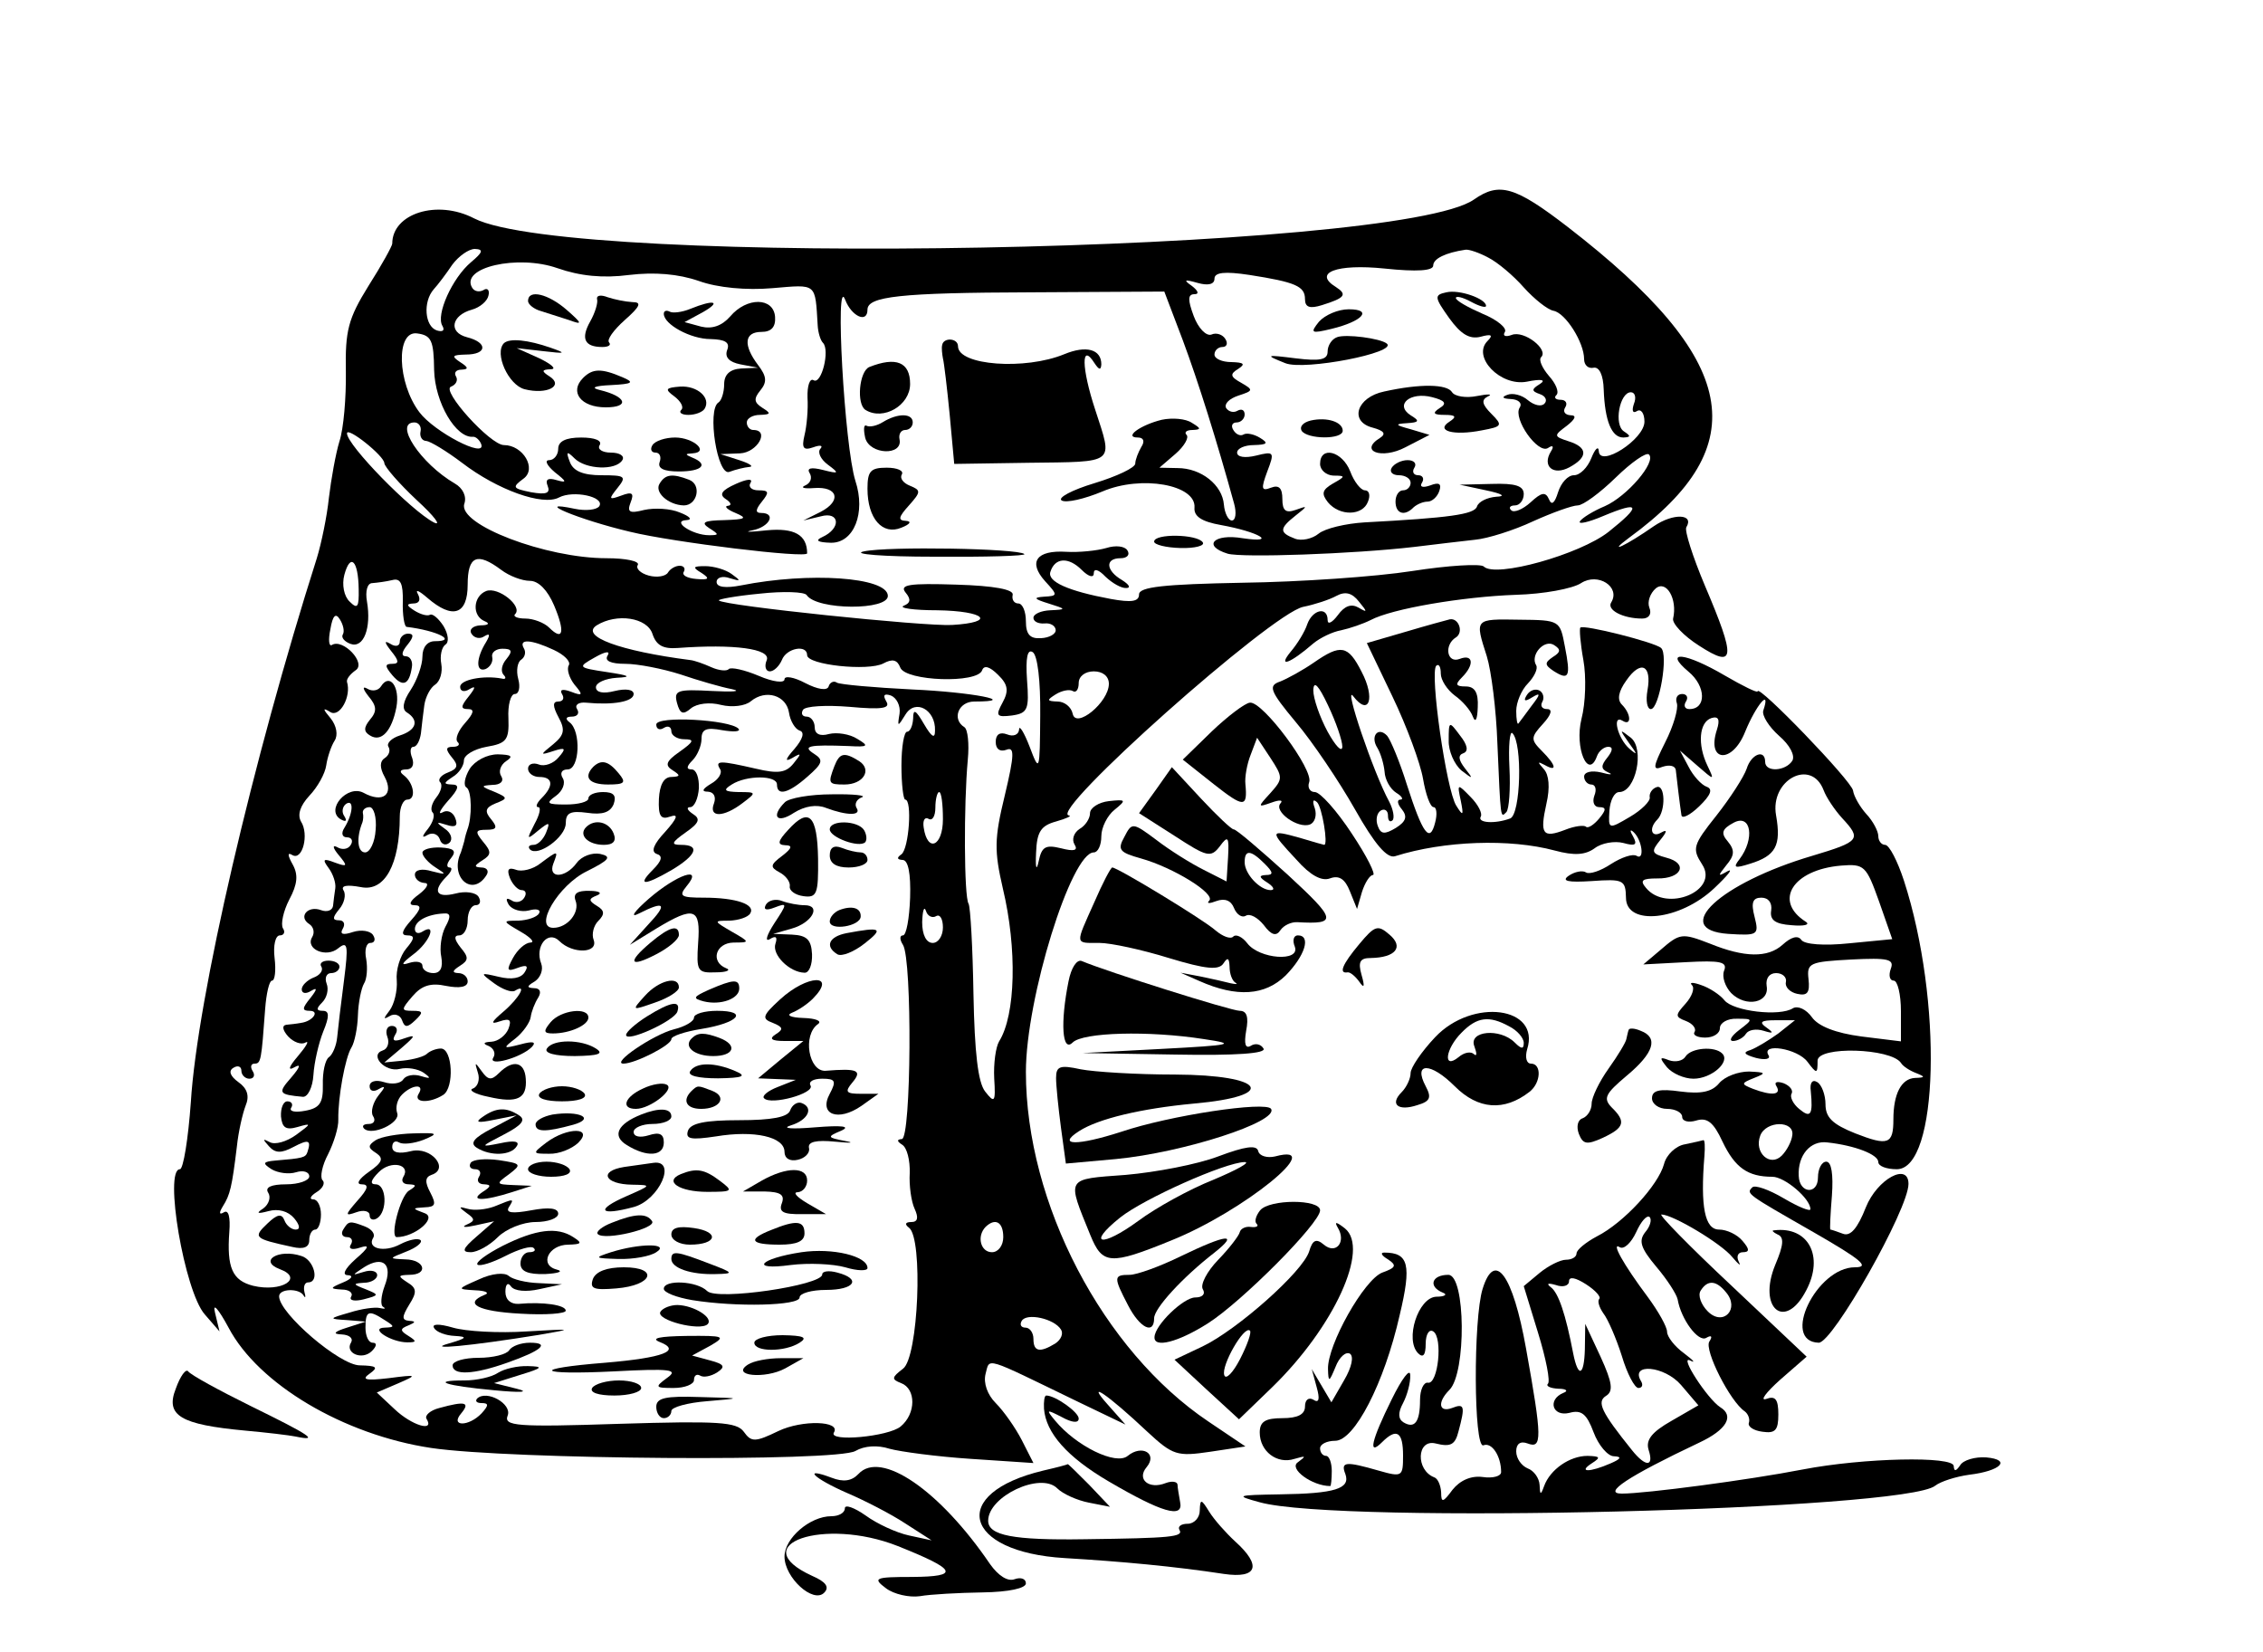
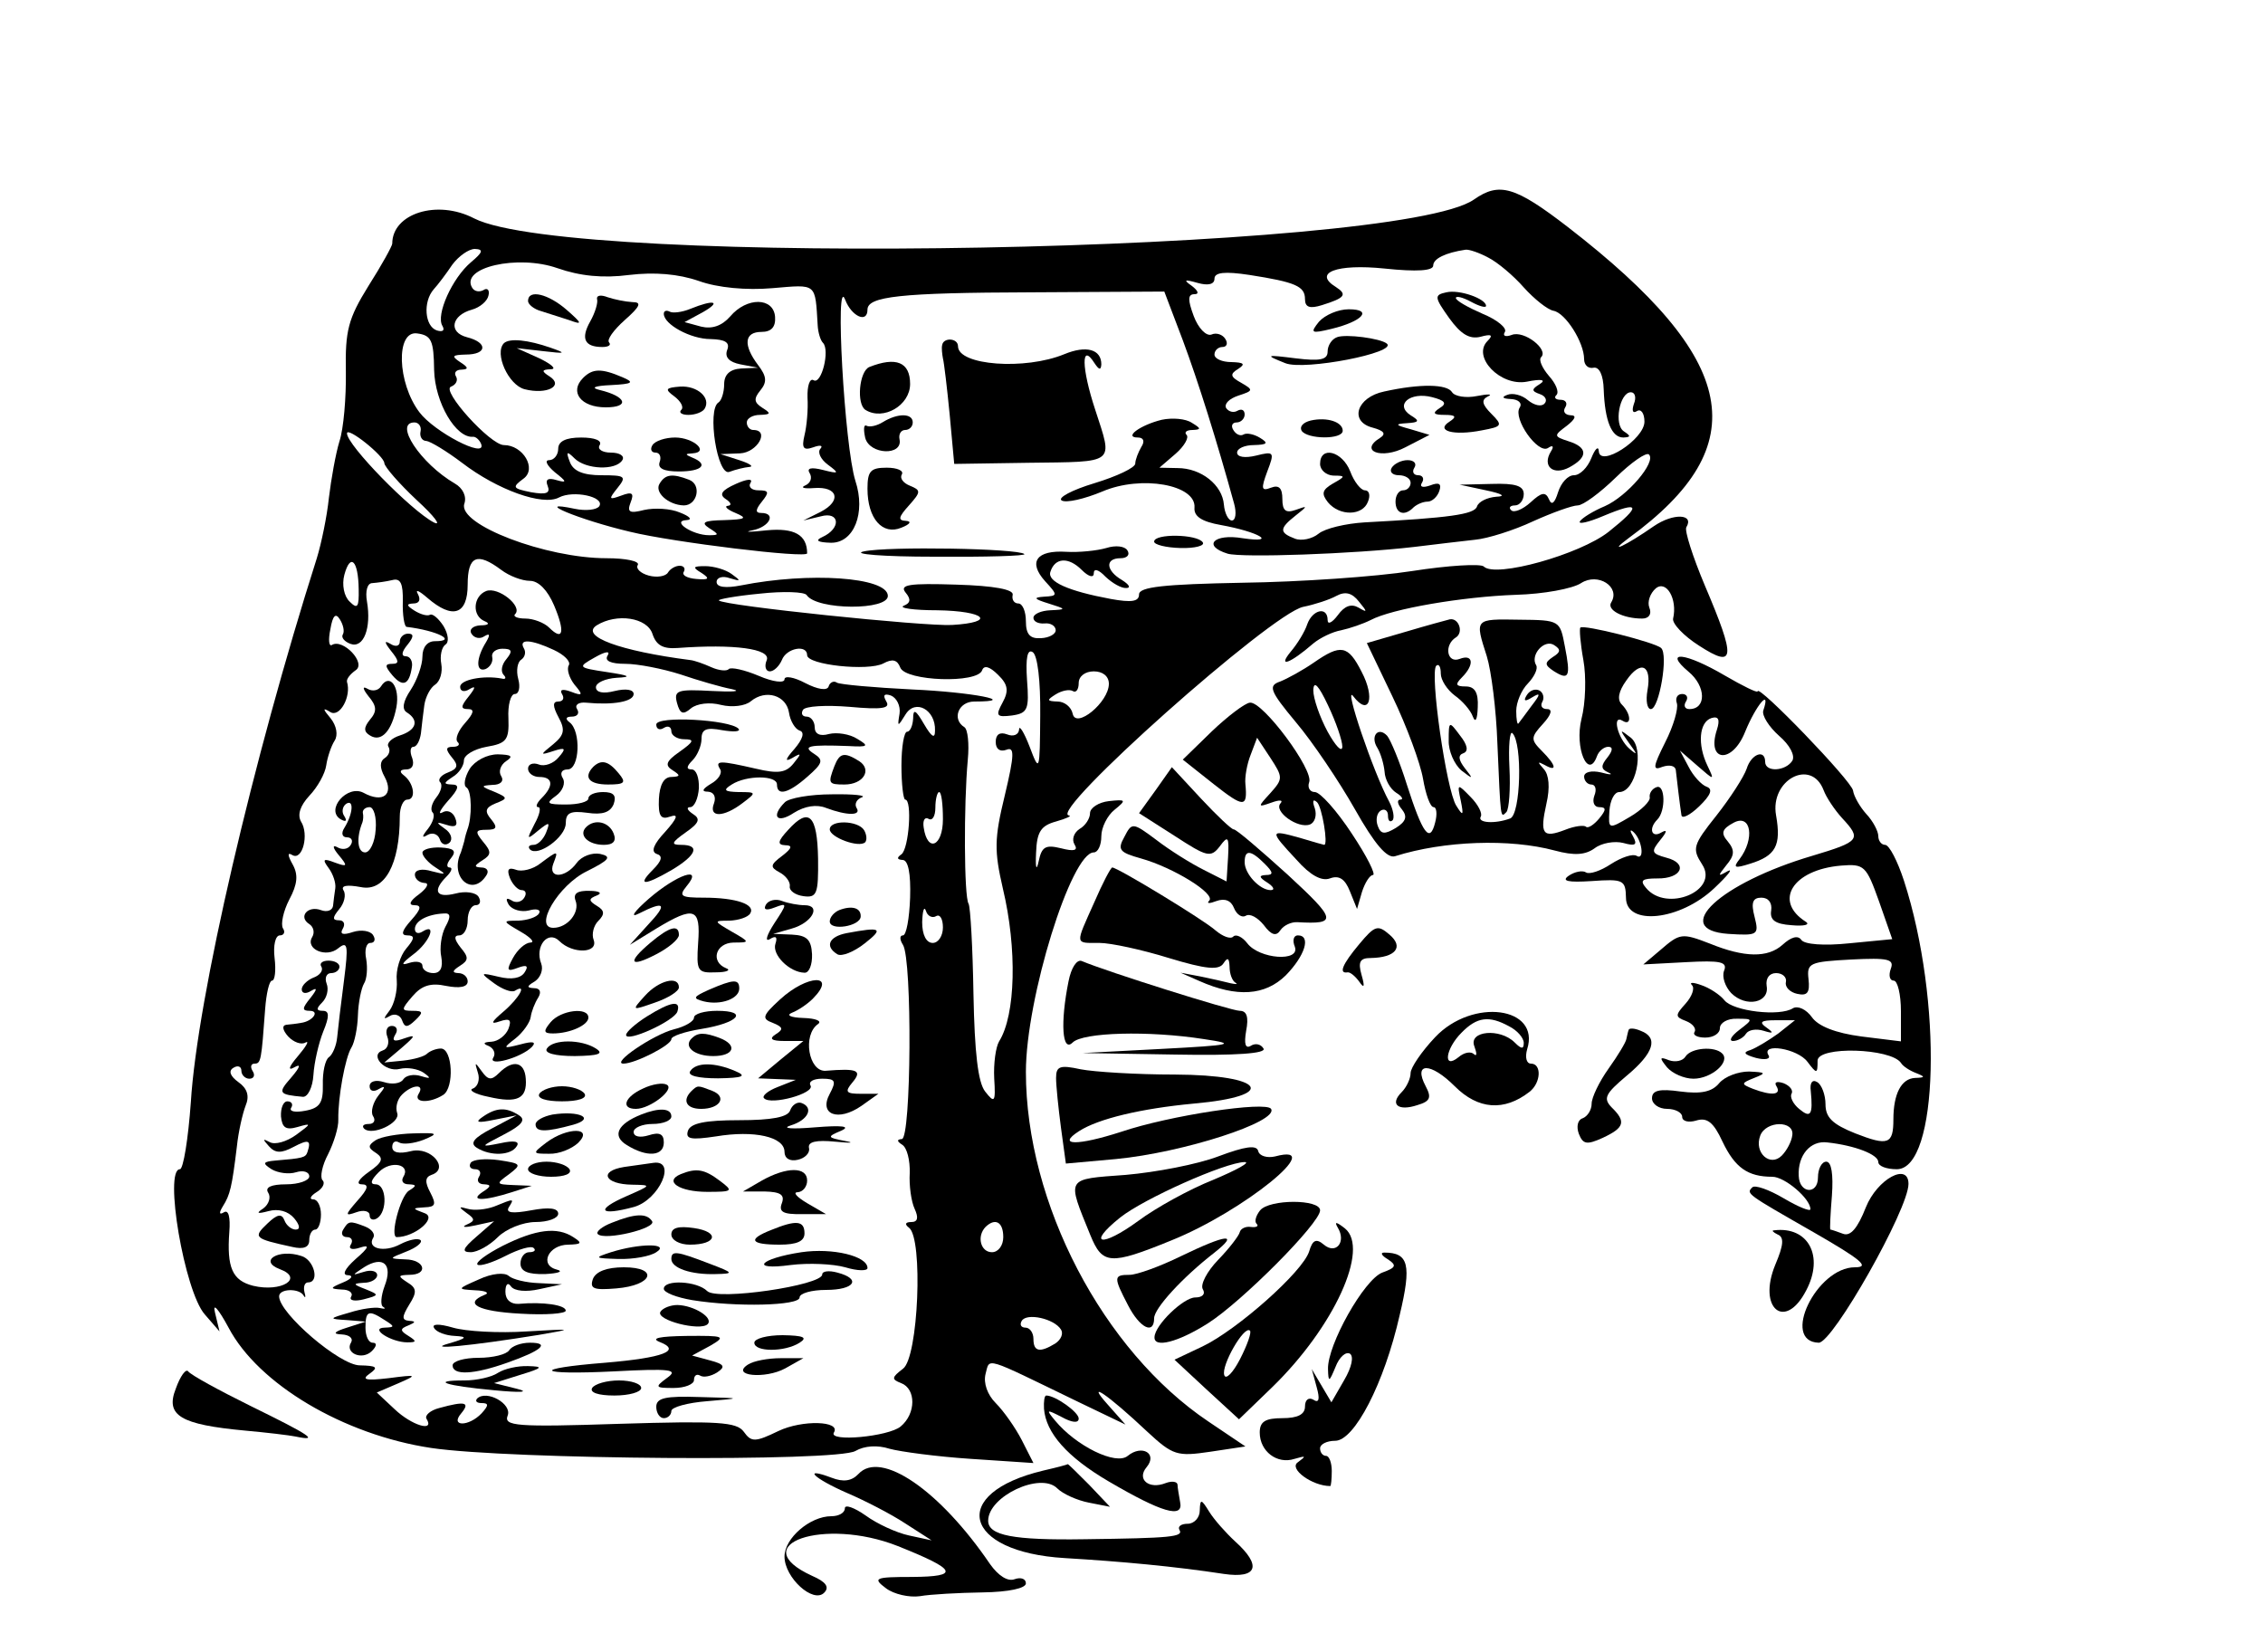
<svg xmlns="http://www.w3.org/2000/svg" version="1.0" width="300pt" height="219pt" viewBox="0 0 300 219" preserveAspectRatio="xMidYMid meet">
  <g transform="translate(0,219) scale(0.05,-0.05)" fill="#000000" stroke="none">
    <path d="M3908 3851 c-201 -141 -2392 -182 -2651 -50 -98 51 -217 13 -217 -67 0 -6 -28 -57 -63 -112 -54 -87 -62 -119 -60 -227 1 -69 -6 -152 -17 -185 -10 -33 -22 -100 -28 -150 -5 -49 -20 -121 -32 -160 -169 -531 -317 -1166 -334 -1442 -7 -98 -20 -178 -29 -178 -43 0 12 -324 66 -385 l39 -45 -12 50 c-7 28 9 10 36 -40 79 -150 305 -284 537 -319 209 -31 1076 -37 1125 -8 24 14 59 16 90 6 29 -8 126 -21 217 -27 l165 -11 -31 61 c-17 33 -48 77 -69 98 -22 22 -33 53 -27 77 12 44 -8 49 244 -73 l127 -61 -47 53 c-61 68 0 27 105 -72 68 -63 79 -66 167 -53 l93 14 -98 66 c-280 188 -484 579 -484 927 0 195 120 582 180 582 11 0 20 19 20 43 0 23 16 55 35 70 32 26 31 28 -15 23 -27 -3 -50 -18 -50 -32 0 -14 -12 -33 -28 -42 -15 -10 -21 -28 -13 -41 10 -16 -1 -19 -36 -10 -41 10 -51 4 -59 -34 -6 -28 -9 -19 -7 22 2 56 13 72 53 83 28 8 43 15 34 16 -57 7 536 535 621 553 30 6 70 19 88 29 24 13 42 8 60 -15 23 -28 23 -30 -1 -16 -19 11 -37 5 -55 -20 -15 -20 -27 -26 -27 -13 0 37 -40 28 -54 -11 -6 -19 -26 -52 -44 -73 -36 -44 -1 -31 60 22 18 15 51 31 74 35 23 5 58 17 78 27 56 30 243 62 386 67 72 2 149 16 172 31 45 29 105 -10 80 -51 -13 -20 31 -43 82 -43 18 0 26 12 19 29 -6 15 2 38 17 51 28 23 58 -28 46 -80 -3 -13 28 -46 69 -72 96 -62 98 -35 15 160 -32 76 -54 145 -49 154 22 36 -35 38 -86 3 -73 -51 -128 -77 -66 -31 337 246 292 473 -162 824 -140 108 -182 120 -249 73z m-2659 -166 c-50 -42 -94 -140 -76 -169 7 -12 1 -17 -15 -12 -32 11 -37 76 -8 109 11 12 33 41 49 65 17 23 44 42 60 42 24 -1 21 -9 -10 -35z m2697 12 c24 -12 67 -48 94 -79 28 -31 63 -59 79 -62 32 -6 81 -84 81 -128 0 -16 11 -26 25 -23 15 3 26 -19 27 -58 3 -83 21 -127 52 -127 20 1 20 4 2 16 -28 17 -12 104 18 104 11 0 15 -14 8 -31 -6 -18 -3 -26 8 -19 11 7 20 -6 20 -28 0 -47 -119 -123 -121 -78 -1 15 -10 6 -20 -19 -10 -25 -30 -45 -46 -45 -16 0 -34 -20 -42 -45 -9 -29 -17 -36 -24 -19 -9 21 -20 19 -49 -8 -21 -19 -44 -28 -51 -21 -8 7 -3 13 10 13 12 0 23 14 23 30 0 22 -22 29 -85 27 l-85 -2 70 -15 c43 -9 54 -16 27 -17 -24 -2 -47 -13 -51 -26 -7 -21 -74 -30 -298 -42 -50 -3 -105 -16 -122 -30 -17 -14 -46 -20 -63 -13 -42 16 -41 27 2 61 33 26 33 27 0 15 -26 -9 -35 -2 -35 29 0 29 -9 38 -30 30 -26 -10 -27 -3 -10 43 20 52 18 54 -30 42 -29 -7 -50 -4 -50 8 0 11 20 20 45 20 35 1 39 5 16 19 -16 10 -36 14 -44 9 -8 -5 -20 0 -27 12 -7 11 -3 20 9 20 11 0 21 10 21 21 0 12 -8 16 -19 10 -10 -6 -23 -3 -30 7 -6 11 8 25 32 33 40 13 41 15 8 34 -29 16 -31 23 -8 37 20 13 15 17 -18 18 -25 0 -45 9 -45 20 0 11 10 20 21 20 12 0 15 10 8 21 -7 12 -24 18 -37 12 -14 -5 -35 17 -47 49 -16 43 -16 58 2 58 13 0 10 9 -7 22 -23 16 -20 18 15 8 28 -8 45 -4 45 11 0 17 27 20 93 10 122 -19 147 -30 147 -64 0 -22 13 -26 45 -16 61 19 68 28 37 48 -62 38 2 62 129 49 86 -9 129 -6 129 8 0 18 32 34 86 42 9 1 36 -8 60 -21z m-2468 -28 c60 -21 121 -27 190 -18 67 8 130 3 185 -16 50 -18 126 -25 195 -19 119 10 113 15 120 -99 1 -18 7 -39 14 -46 19 -19 -4 -112 -25 -99 -10 6 -17 -15 -16 -46 2 -31 -2 -76 -8 -100 -8 -34 -3 -41 23 -32 19 7 27 5 19 -4 -8 -9 1 -28 20 -42 31 -23 30 -25 -13 -14 -32 8 -44 5 -35 -9 7 -12 2 -26 -12 -32 -14 -6 -3 -9 23 -7 64 5 74 -34 18 -63 l-46 -23 46 11 c51 14 55 -32 4 -55 -20 -9 -12 -14 23 -15 61 -1 93 79 65 164 -29 91 -55 554 -27 480 17 -44 59 -63 59 -26 0 35 85 45 435 46 l352 2 49 -129 c41 -110 90 -266 136 -433 7 -25 4 -45 -6 -45 -9 0 -19 19 -21 42 -4 52 -60 97 -123 97 l-48 1 43 37 c23 20 36 43 29 50 -7 7 0 13 16 13 23 1 23 4 -2 19 -16 11 -52 14 -80 8 -57 -14 -102 -47 -63 -47 15 0 19 -10 9 -25 -8 -14 -16 -34 -16 -44 0 -11 -49 -34 -108 -52 -60 -18 -99 -39 -87 -46 12 -7 60 4 108 24 103 44 249 18 244 -43 -2 -23 19 -37 70 -46 100 -18 153 -49 58 -35 -77 13 -108 -20 -40 -41 38 -11 332 -1 495 18 55 7 127 15 161 19 33 3 103 25 154 49 51 23 104 42 118 42 14 0 59 33 101 74 41 40 81 68 88 61 20 -20 -58 -111 -117 -137 -31 -13 -60 -31 -66 -40 -6 -9 22 -3 62 14 98 41 102 28 14 -42 -76 -60 -300 -123 -331 -92 -8 8 -94 3 -190 -12 -96 -15 -298 -29 -449 -31 -209 -4 -275 -11 -275 -31 0 -19 -20 -22 -75 -12 -113 21 -169 46 -160 72 12 38 48 40 83 5 18 -18 32 -22 32 -9 0 14 13 10 31 -9 18 -17 42 -31 55 -30 13 0 8 9 -11 21 -43 25 -46 58 -4 58 17 0 26 9 18 21 -7 11 -31 14 -56 6 -24 -7 -72 -12 -106 -10 -79 5 -102 -27 -56 -78 34 -37 34 -39 -3 -41 -29 -2 -27 -6 12 -18 48 -15 48 -16 5 -18 -25 -1 -45 -10 -45 -20 0 -10 13 -16 29 -15 16 2 29 -6 30 -17 1 -11 -17 -21 -39 -22 -29 -2 -40 10 -40 45 0 26 -9 47 -20 47 -11 0 -18 10 -15 23 3 14 -48 24 -150 27 -124 4 -151 0 -134 -21 15 -18 13 -28 -5 -35 -14 -6 26 -12 89 -12 128 -2 158 -32 39 -39 -74 -4 -605 51 -618 65 -4 3 45 12 108 18 63 7 120 5 125 -4 27 -40 218 -41 215 -1 -3 49 -208 63 -389 27 -41 -8 -65 -5 -65 9 0 12 16 17 35 10 30 -9 30 -7 5 11 -16 12 -48 21 -70 21 -33 0 -35 -3 -10 -18 23 -15 20 -19 -14 -16 -24 2 -39 10 -33 19 5 9 0 16 -11 16 -11 0 -25 -8 -31 -18 -6 -10 -29 -14 -51 -8 -22 6 -35 19 -29 28 6 10 -31 18 -83 18 -161 0 -394 89 -377 144 7 20 -4 42 -25 54 -91 53 -163 162 -107 162 11 0 19 -11 16 -24 -3 -13 4 -25 15 -25 11 -1 54 -27 95 -58 94 -72 214 -115 257 -92 38 20 122 2 107 -23 -7 -10 -36 -13 -65 -7 -118 25 11 -29 147 -61 115 -28 469 -71 469 -57 0 49 -34 68 -107 61 -46 -5 -63 -5 -38 0 46 9 64 46 23 46 -16 0 -15 9 2 30 20 25 19 30 -9 30 -18 0 -28 9 -21 20 7 12 -10 10 -39 -3 -38 -17 -45 -28 -27 -40 14 -9 17 -17 6 -18 -11 -1 -2 -10 20 -19 33 -14 27 -17 -30 -19 -53 -1 -63 -6 -40 -21 27 -17 27 -19 0 -19 -44 0 -101 38 -60 40 17 1 9 10 -17 20 -25 11 -68 13 -95 7 -39 -10 -46 -6 -36 20 10 25 4 29 -25 18 -33 -12 -34 -10 -10 20 25 31 21 34 -42 34 -49 0 -75 11 -84 35 -11 28 -8 30 12 10 30 -30 110 -33 127 -5 7 11 -7 20 -30 20 -23 0 -37 9 -30 20 7 12 -13 20 -49 20 -41 0 -61 -10 -61 -30 0 -16 -11 -30 -24 -30 -13 0 -6 -14 15 -32 32 -25 33 -29 5 -21 -23 7 -31 2 -24 -15 8 -20 -4 -24 -44 -17 -49 10 -51 13 -20 36 36 26 -1 89 -52 89 -36 0 -168 146 -140 155 13 5 19 17 13 27 -6 10 0 18 15 18 19 1 18 6 -4 20 -24 16 -21 19 15 20 57 0 59 32 3 46 -50 13 -41 58 13 73 22 6 41 23 44 37 4 15 -3 22 -13 15 -11 -6 -24 -4 -30 6 -33 54 121 89 226 52z m-327 -270 c2 -86 58 -182 104 -177 7 0 17 -9 21 -20 13 -39 -125 33 -164 85 -59 78 -63 217 -6 209 38 -5 44 -19 45 -97z m-132 -247 c1 -10 39 -54 86 -98 47 -43 67 -70 45 -59 -61 32 -230 205 -230 236 0 19 99 -60 99 -79z m-68 -334 c1 -48 -3 -54 -24 -33 -15 14 -21 45 -14 71 16 59 37 38 38 -38z m378 51 c21 -16 55 -29 76 -29 23 0 47 -25 64 -65 30 -71 24 -96 -13 -59 -13 13 -42 24 -63 24 -22 0 -34 6 -27 12 20 21 -45 73 -77 61 -35 -14 -38 -66 -4 -80 15 -6 10 -11 -11 -11 -20 -1 -31 -11 -24 -22 7 -12 23 -15 34 -7 15 9 16 4 5 -15 -27 -43 -28 -81 -2 -72 12 5 21 19 18 32 -3 12 10 22 27 22 25 0 28 -6 11 -27 -13 -15 -16 -33 -8 -42 8 -8 6 -13 -5 -10 -48 9 -110 -3 -110 -22 0 -12 11 -15 25 -6 17 10 16 4 -2 -19 -22 -27 -22 -34 -2 -34 18 0 15 -11 -8 -37 -18 -20 -27 -42 -20 -50 8 -7 2 -13 -12 -13 -20 0 -20 -7 -3 -28 18 -21 16 -30 -10 -40 -19 -7 -28 -19 -21 -26 7 -7 2 -25 -10 -40 -12 -15 -17 -33 -10 -40 7 -7 1 -26 -12 -43 -17 -21 -17 -26 -2 -17 13 8 28 3 33 -11 4 -14 16 -18 26 -9 9 9 4 26 -13 37 -24 17 -23 19 5 10 24 -8 31 -2 23 18 -6 16 -21 23 -34 15 -13 -7 -6 7 15 31 29 32 31 43 10 43 -23 1 -22 4 2 20 17 10 30 30 30 44 0 14 27 30 60 36 53 9 60 18 58 75 -2 36 6 65 17 65 11 0 15 18 9 40 -6 22 -2 45 8 51 10 7 13 20 7 30 -15 26 19 24 79 -4 28 -13 46 -31 40 -41 -6 -10 1 -33 15 -51 24 -28 22 -31 -9 -19 -22 8 -31 6 -24 -6 7 -11 3 -20 -10 -20 -15 0 -15 -12 1 -42 18 -33 15 -47 -14 -71 -36 -29 -36 -30 1 -18 31 10 34 7 13 -17 -13 -16 -37 -25 -52 -19 -16 6 -29 1 -29 -11 0 -12 14 -22 30 -22 36 0 39 -23 6 -56 -13 -13 -17 -24 -9 -24 8 0 4 -20 -10 -45 -21 -41 -21 -43 10 -17 30 24 32 23 21 -5 -7 -18 -22 -33 -33 -33 -12 0 -16 -5 -10 -12 21 -21 95 33 95 69 0 28 12 34 57 28 40 -6 61 1 70 23 8 23 0 32 -28 32 -21 0 -39 -7 -39 -17 0 -9 -27 -16 -59 -16 -51 0 -55 3 -27 23 18 13 26 34 18 47 -8 13 -3 23 13 23 32 0 36 102 5 125 -12 9 -10 15 6 15 15 0 21 9 14 20 -7 11 4 19 24 17 73 -7 126 3 126 23 0 12 -21 15 -50 8 -31 -8 -50 -4 -50 10 0 12 25 23 55 25 41 2 35 6 -25 15 -79 12 -79 13 -33 39 28 16 42 18 34 5 -9 -14 8 -22 47 -22 33 0 99 -13 146 -28 47 -16 109 -34 136 -39 28 -6 4 -8 -52 -5 -92 5 -102 2 -93 -32 8 -29 16 -32 37 -14 16 13 50 17 80 9 29 -7 64 -3 79 10 39 32 94 16 101 -31 3 -21 16 -43 28 -47 14 -4 9 -22 -14 -49 -24 -27 -26 -35 -6 -24 25 15 26 13 4 -14 -20 -25 -41 -28 -100 -14 -96 22 -109 22 -95 -1 7 -10 -4 -28 -24 -39 -23 -14 -26 -21 -8 -21 16 -1 22 -14 16 -31 -15 -38 25 -38 76 1 37 28 37 29 -10 29 -39 1 -43 5 -19 20 39 25 120 25 120 0 0 -31 30 -24 81 21 40 35 43 44 18 60 -33 21 -16 25 91 21 52 -3 55 0 23 19 -20 13 -54 18 -75 13 -24 -7 -38 0 -38 18 0 15 -10 28 -21 28 -12 0 -16 8 -10 18 6 10 61 13 123 8 87 -8 109 -4 98 14 -10 17 -6 22 12 16 15 -6 26 -27 23 -48 -6 -36 -5 -36 16 -2 26 42 80 12 78 -43 0 -23 -9 -17 -29 17 -22 38 -29 42 -29 15 -1 -19 -8 -35 -16 -35 -8 0 -15 -40 -15 -90 0 -49 5 -90 10 -90 19 0 10 -130 -10 -145 -13 -9 -12 -14 3 -15 15 0 22 -36 20 -100 -2 -55 -10 -100 -19 -100 -9 0 -9 -11 0 -25 25 -39 22 -515 -3 -515 -14 -1 -13 -6 1 -15 13 -8 21 -42 20 -75 -2 -33 4 -76 13 -95 11 -24 8 -35 -9 -35 -16 0 -18 -6 -6 -15 38 -28 25 -345 -16 -374 -30 -23 -31 -28 -5 -38 40 -15 40 -81 -1 -115 -32 -27 -193 -42 -177 -16 19 31 -84 34 -147 4 -62 -30 -72 -30 -92 -2 -19 26 -68 29 -330 21 -274 -9 -307 -6 -296 22 12 31 -56 69 -81 45 -6 -7 -1 -12 12 -12 19 0 19 -6 0 -27 -34 -36 -85 -36 -54 0 24 29 11 33 -58 14 -24 -6 -40 -20 -34 -29 22 -36 -40 -17 -85 26 l-47 44 56 24 c53 23 52 24 -25 14 -60 -7 -73 -4 -50 12 24 17 19 21 -26 22 -53 0 -214 138 -214 183 0 21 54 22 65 2 5 -8 6 -4 2 10 -3 14 1 25 10 25 31 0 16 60 -18 70 -60 20 -115 -13 -57 -35 65 -24 4 -62 -71 -44 -55 14 -70 48 -63 143 3 39 -2 59 -14 52 -13 -8 -14 -2 -3 16 19 30 24 51 37 158 4 39 15 87 23 108 11 26 5 46 -19 63 -22 16 -27 30 -13 38 11 7 21 4 21 -8 0 -11 10 -21 21 -21 12 0 16 9 9 20 -7 11 -5 20 5 20 17 0 18 9 28 145 3 41 11 75 18 75 8 0 11 27 7 60 -4 33 2 60 14 60 11 0 15 9 8 19 -6 11 1 45 17 76 22 41 24 66 9 93 -14 25 -14 33 -1 25 27 -16 45 55 23 89 -10 18 -2 42 22 68 22 23 42 59 45 81 3 21 13 51 22 65 10 15 5 40 -10 59 -22 26 -22 30 -1 17 25 -15 56 42 44 80 -2 8 9 21 23 31 29 19 -34 85 -63 67 -8 -5 -10 14 -4 42 6 36 14 44 25 26 9 -14 13 -32 8 -40 -5 -8 4 -19 20 -25 35 -13 56 42 44 112 -5 28 1 49 14 49 13 1 36 4 53 8 22 6 29 -9 28 -57 -1 -36 4 -66 10 -67 82 -10 136 -38 75 -38 -20 0 -33 -16 -33 -41 0 -22 -14 -62 -31 -88 -21 -31 -24 -52 -10 -60 33 -21 25 -47 -19 -61 -22 -7 -36 -21 -30 -30 6 -10 1 -23 -10 -30 -13 -8 -14 -25 0 -50 25 -47 -5 -70 -56 -42 -43 23 -102 -45 -61 -70 14 -8 18 -5 10 8 -8 11 -5 26 5 33 21 13 18 -27 -5 -64 -9 -14 -6 -25 7 -25 12 0 17 -9 10 -20 -7 -12 -23 -14 -36 -6 -13 7 -12 -2 4 -21 25 -30 23 -32 -10 -20 -31 12 -34 9 -17 -14 12 -16 20 -40 18 -54 -2 -14 -5 -35 -6 -47 -2 -12 -16 -17 -32 -11 -35 13 -61 -18 -31 -37 11 -7 15 -22 8 -34 -20 -32 37 -57 69 -30 25 20 27 8 15 -86 -8 -61 -16 -128 -18 -150 -2 -22 -12 -46 -22 -53 -10 -7 -17 -40 -16 -73 1 -48 -8 -62 -47 -69 -26 -5 -43 -2 -37 8 6 9 1 17 -10 17 -11 0 -18 -18 -17 -40 3 -30 13 -37 44 -28 38 11 37 9 -4 -21 -25 -18 -56 -27 -70 -19 -19 10 -19 8 -2 -11 17 -19 33 -19 65 -2 40 21 48 19 37 -14 -5 -14 -12 -16 -85 -22 -33 -3 -35 -7 -10 -23 17 -10 46 -14 65 -8 19 6 35 1 35 -11 0 -11 -28 -21 -61 -21 -40 0 -57 -8 -48 -22 8 -12 2 -31 -13 -42 -20 -13 -16 -15 14 -7 26 7 52 0 68 -19 15 -18 17 -30 4 -30 -11 0 -25 11 -30 25 -7 18 -19 16 -45 -9 -39 -37 -35 -40 66 -62 30 -7 45 -1 45 18 0 15 7 28 16 28 8 0 15 18 15 40 0 22 -9 40 -20 40 -12 0 -8 9 8 19 17 10 24 25 16 32 -7 8 -1 39 15 69 15 30 28 71 27 92 -1 58 18 164 35 191 8 13 16 51 17 85 1 34 9 72 16 84 8 12 10 42 6 65 -5 24 0 43 11 43 11 0 15 9 7 21 -7 11 -31 15 -53 8 -27 -9 -36 -6 -27 9 7 12 3 22 -10 22 -18 0 -18 7 0 29 14 16 19 39 12 50 -8 13 8 16 46 9 63 -13 103 60 103 187 0 25 9 45 20 45 24 0 18 44 -10 65 -12 9 -9 15 7 15 16 0 22 12 16 30 -7 17 -5 30 3 30 9 0 17 16 20 35 2 19 6 53 9 75 3 22 16 47 29 55 13 9 20 33 16 55 -4 21 1 44 11 51 10 6 8 27 -5 49 -13 20 -29 34 -36 30 -7 -4 -25 1 -41 11 -22 14 -22 18 -3 19 16 0 20 10 12 25 -8 14 3 9 25 -10 67 -58 107 -45 107 35 0 76 25 87 89 39z m401 -170 c10 -30 28 -40 67 -37 149 11 247 -2 236 -32 -7 -16 -3 -30 8 -30 11 0 25 14 32 30 12 32 67 42 67 13 0 -26 162 -43 202 -22 24 13 37 10 45 -11 14 -36 205 -43 217 -7 5 14 20 10 42 -12 27 -26 29 -43 12 -74 -19 -35 -16 -39 25 -34 42 6 46 16 40 94 -4 59 1 83 15 74 13 -8 21 -77 20 -167 -1 -151 -2 -153 -28 -84 -15 39 -28 59 -28 46 -1 -14 -15 -20 -32 -13 -19 7 -30 0 -30 -20 0 -19 11 -27 28 -21 22 9 22 -12 -4 -121 -28 -115 -28 -147 -5 -247 38 -159 34 -335 -10 -405 -9 -15 -15 -59 -13 -98 4 -64 1 -67 -24 -35 -19 24 -28 103 -31 258 -2 123 -8 231 -13 240 -12 18 -13 263 -2 382 4 42 0 80 -9 86 -34 21 -16 68 26 68 123 0 -6 25 -164 32 -101 5 -191 13 -200 18 -8 6 -19 1 -22 -10 -4 -12 -29 -8 -62 9 -30 16 -55 20 -55 10 0 -11 -31 -7 -68 9 -38 16 -74 24 -80 18 -5 -6 -26 -4 -46 5 -20 9 -45 18 -56 19 -186 24 -293 63 -248 92 53 33 134 21 148 -23z m1210 -132 c0 -49 -88 -121 -96 -79 -4 18 -22 32 -40 32 -29 1 -29 4 -5 19 16 10 36 14 45 9 9 -6 16 4 16 21 0 18 17 31 40 31 24 0 40 -13 40 -33z m-440 -359 c0 -72 -41 -90 -51 -22 -3 19 3 29 13 23 10 -6 18 7 18 30 0 22 5 41 10 41 6 0 10 -32 10 -72z m-1504 -28 c-2 -33 -15 -60 -28 -60 -20 0 -24 38 -7 80 2 6 3 17 1 25 -1 8 7 15 18 15 11 0 19 -27 16 -60z m1486 -229 c10 6 18 -7 18 -30 0 -22 -12 -41 -27 -41 -17 0 -28 21 -28 55 1 30 5 44 10 30 4 -14 17 -20 27 -14z m178 -851 c0 -22 -13 -40 -30 -40 -30 0 -41 42 -17 67 26 25 47 13 47 -27z m153 -245 c7 -11 0 -27 -15 -37 -41 -25 -58 -22 -58 12 0 17 -10 30 -21 30 -12 0 -16 8 -10 18 13 22 86 6 104 -23z" />
    <path d="M3835 3605 c-33 -7 -32 -13 7 -68 31 -43 54 -57 83 -50 29 8 35 5 19 -11 -42 -42 34 -121 104 -108 39 8 52 5 35 -6 -23 -14 -23 -19 0 -27 15 -5 20 -17 12 -25 -8 -9 -27 -5 -44 9 -16 14 -41 20 -55 14 -16 -6 -12 -10 10 -11 20 -1 31 -11 23 -23 -18 -29 48 -123 75 -107 13 9 17 5 8 -9 -24 -39 6 -65 49 -42 50 27 49 53 -2 69 -40 13 -40 15 -5 41 23 18 27 28 10 28 -15 1 -21 10 -14 21 7 11 1 20 -12 20 -14 0 -19 6 -11 13 7 8 -2 30 -20 50 -18 21 -28 43 -21 50 21 20 -45 72 -78 59 -16 -6 -25 -3 -18 8 6 10 -20 32 -59 48 -39 17 -71 35 -71 42 0 6 18 2 40 -10 22 -12 40 -17 40 -11 0 19 -71 44 -105 36z" />
    <path d="M3497 3527 c-24 -30 -21 -32 33 -19 83 20 111 52 46 52 -28 0 -63 -15 -79 -33z" />
    <path d="M3545 3486 c-14 -5 -25 -22 -25 -38 0 -22 -20 -26 -85 -18 -80 10 -82 9 -27 -13 51 -20 298 28 269 52 -17 14 -109 26 -132 17z" />
    <path d="M3670 3342 c-73 -15 -94 -80 -30 -96 29 -8 36 -16 19 -27 -57 -35 4 -58 67 -25 l64 33 -50 15 c-41 11 -43 14 -10 16 33 2 35 6 10 21 -43 28 -1 63 57 48 35 -9 40 -17 20 -29 -20 -13 -17 -18 13 -18 30 0 33 -5 13 -18 -38 -24 10 -38 86 -23 54 10 56 13 25 44 -25 25 -27 37 -9 46 14 6 1 7 -29 1 -29 -6 -59 -1 -66 10 -13 22 -85 23 -180 2z" />
    <path d="M3475 3265 c-20 -5 -30 -16 -24 -27 15 -23 109 -24 109 0 0 23 -41 37 -85 27z" />
    <path d="M3500 3150 c0 -16 16 -30 35 -31 33 0 33 -2 -1 -21 -29 -17 -31 -27 -13 -50 31 -37 92 -36 106 2 7 17 3 30 -8 30 -11 0 -29 23 -39 50 -21 54 -80 69 -80 20z" />
    <path d="M3690 3140 c-7 -11 2 -20 19 -20 17 0 31 -9 31 -20 0 -11 -9 -20 -20 -20 -11 0 -20 -13 -20 -30 0 -32 24 -40 48 -15 9 8 25 15 37 15 12 0 26 13 31 28 7 20 -1 24 -24 15 -20 -7 -29 -4 -22 7 7 11 2 20 -10 20 -12 0 -17 9 -10 20 7 11 -1 20 -18 20 -16 0 -35 -9 -42 -20z" />
    <path d="M1400 3582 c0 -9 16 -22 35 -27 19 -6 53 -17 75 -24 35 -13 34 -9 -7 27 -49 43 -103 56 -103 24z" />
    <path d="M1583 3587 c3 -9 -5 -36 -18 -59 -26 -46 -15 -68 32 -68 16 0 24 5 18 12 -7 7 12 33 41 59 42 37 46 48 21 48 -19 1 -48 7 -66 13 -18 7 -30 5 -28 -5z" />
    <path d="M1830 3561 c-22 -9 -47 -12 -55 -7 -8 4 -15 2 -15 -6 0 -28 71 -67 124 -67 39 -1 52 -9 44 -29 -7 -19 5 -32 35 -38 l47 -9 -45 -2 c-30 -2 -45 -16 -45 -42 0 -21 -7 -43 -15 -48 -31 -19 -3 -197 29 -184 16 6 40 12 53 13 12 1 1 9 -27 18 l-50 16 52 2 c46 2 80 62 35 62 -9 0 -17 9 -17 20 0 11 16 20 35 20 29 1 30 4 6 19 -22 14 -23 24 -5 46 18 22 17 37 -6 67 -40 53 -37 88 9 88 26 0 38 13 36 40 -4 52 -75 53 -119 1 -22 -25 -48 -34 -77 -27 l-44 12 48 26 c51 29 31 35 -33 9z" />
    <path d="M1336 3470 c-26 -27 12 -111 55 -122 59 -15 105 9 66 34 -22 14 -21 18 3 19 17 0 3 13 -30 29 l-60 27 70 -8 c60 -7 63 -6 20 9 -60 21 -109 26 -124 12z" />
    <path d="M2498 3465 c-2 -8 0 -24 2 -35 3 -11 11 -78 18 -150 l12 -130 196 3 c235 3 225 -5 178 140 -37 112 -38 181 -2 124 12 -18 17 -19 18 -3 0 40 -40 51 -98 27 -104 -43 -282 -30 -282 21 0 22 -39 24 -42 3z" />
    <path d="M2305 3407 c-27 -11 -35 -99 -10 -114 47 -29 118 12 118 69 0 58 -37 73 -108 45z" />
    <path d="M1546 3378 c-37 -37 -6 -78 60 -78 65 0 55 29 -16 46 -25 6 -14 11 30 13 58 3 63 7 30 21 -56 24 -79 23 -104 -2z" />
    <path d="M1788 3329 c17 -13 26 -29 18 -36 -7 -7 2 -13 19 -13 18 0 37 7 43 16 18 29 -19 62 -65 59 -39 -3 -41 -7 -15 -26z" />
    <path d="M2341 3261 c-16 -10 -35 -14 -43 -10 -8 5 -9 -9 -4 -32 12 -45 100 -48 91 -4 -3 14 4 25 15 25 11 0 20 9 20 20 0 25 -40 25 -79 1z" />
    <path d="M1730 3200 c-7 -11 -3 -20 8 -20 11 0 16 -11 11 -25 -6 -17 11 -25 51 -25 62 0 80 19 35 37 -19 8 -19 10 1 11 46 3 3 42 -46 42 -26 0 -53 -9 -60 -20z" />
    <path d="M2300 3084 c0 -79 40 -124 90 -103 23 9 28 17 12 18 -22 1 -20 10 8 41 32 36 32 40 3 52 -18 7 -28 20 -22 30 6 10 -12 18 -40 18 -43 0 -51 -9 -51 -56z" />
    <path d="M1749 3098 c-15 -23 23 -57 64 -58 36 0 48 55 14 68 -44 17 -63 15 -78 -10z" />
    <path d="M3060 2944 c0 -8 31 -16 70 -17 38 -1 65 6 59 15 -14 22 -129 24 -129 2z" />
    <path d="M2290 2918 c-33 -7 51 -14 187 -14 136 -1 244 2 239 7 -16 15 -362 21 -426 7z" />
    <path d="M1060 2679 c0 -12 -11 -15 -25 -6 -17 10 -16 4 2 -19 21 -26 22 -34 3 -34 -20 0 -20 -6 0 -30 28 -33 45 -26 52 21 3 16 -5 29 -16 29 -13 0 -11 12 4 30 17 21 18 30 2 30 -12 0 -22 -10 -22 -21z" />
    <path d="M1010 2560 c-7 -11 -23 -14 -36 -6 -14 8 -12 -1 3 -20 22 -26 23 -40 4 -62 -17 -21 -17 -32 0 -42 30 -19 58 12 70 75 10 54 -18 92 -41 55z" />
    <path d="M1740 2459 c0 -12 9 -16 20 -9 11 7 20 3 20 -9 0 -11 16 -21 34 -21 28 0 26 -6 -12 -33 -36 -25 -40 -36 -19 -49 22 -14 21 -17 -3 -18 -20 0 -31 -21 -33 -58 -2 -46 5 -56 30 -47 23 8 19 -4 -13 -40 -31 -33 -39 -53 -23 -59 17 -5 14 -18 -10 -42 -43 -43 -23 -43 51 0 65 39 75 66 24 66 -28 0 -26 6 12 33 36 25 40 36 19 49 -15 10 -18 18 -7 18 11 0 21 23 23 50 1 28 -7 50 -19 50 -15 0 -14 8 2 24 13 13 24 39 24 57 0 26 13 31 55 23 30 -5 50 -4 43 4 -23 24 -218 35 -218 11z" />
    <path d="M1245 2341 c-13 -22 -17 -44 -8 -49 14 -9 15 -79 2 -112 -2 -5 -6 -19 -8 -30 -3 -11 -7 -24 -9 -30 -31 -66 31 -120 68 -60 7 11 1 20 -14 20 -20 1 -19 5 3 19 24 15 24 23 2 49 -22 27 -21 32 9 32 27 0 30 6 12 28 -18 21 -15 31 12 42 33 13 33 15 -4 31 -36 14 -36 16 -4 18 21 0 31 10 23 23 -8 12 -2 30 13 40 20 13 14 17 -22 18 -29 0 -61 -17 -75 -39z" />
    <path d="M2212 2348 c-17 -45 -16 -48 27 -48 50 0 74 39 39 62 -40 25 -52 22 -66 -14z" />
    <path d="M1573 2347 c-27 -28 -11 -47 39 -47 45 0 49 5 28 30 -27 33 -46 37 -67 17z" />
    <path d="M2081 2253 c-38 -38 -21 -58 24 -28 29 18 60 23 85 13 56 -21 95 -21 81 0 -6 10 0 23 14 28 14 5 -22 9 -79 8 -58 0 -114 -10 -125 -21z" />
    <path d="M2090 2180 c-28 -30 -30 -40 -8 -41 20 0 18 -8 -8 -28 -32 -24 -33 -30 -7 -44 17 -9 29 -26 27 -37 -2 -11 14 -23 36 -26 36 -5 40 6 39 99 -2 116 -24 138 -79 77z" />
    <path d="M1554 2187 c-21 -21 5 -47 47 -47 25 0 34 10 26 30 -12 31 -50 40 -73 17z" />
    <path d="M2200 2181 c0 -21 78 -50 94 -34 5 6 4 20 -3 32 -16 26 -91 28 -91 2z" />
    <path d="M1120 2119 c0 -9 16 -27 35 -39 30 -19 29 -20 -10 -10 -26 8 -45 4 -45 -9 0 -11 11 -21 25 -22 14 0 8 -13 -14 -30 -25 -18 -29 -29 -12 -29 20 0 17 -11 -9 -40 -25 -28 -28 -40 -10 -40 20 0 20 -8 -3 -35 -16 -19 -28 -57 -25 -85 2 -27 -7 -63 -19 -79 -17 -22 -17 -25 0 -15 13 8 28 3 33 -11 7 -20 14 -20 35 0 22 21 21 25 -7 25 -31 0 -31 3 0 39 24 28 48 36 89 27 36 -7 57 -3 57 12 0 12 -11 22 -25 22 -17 1 -16 6 4 19 24 15 24 23 2 49 -17 22 -18 32 -3 32 12 0 22 18 22 40 0 22 10 40 21 40 12 0 15 10 8 22 -7 12 -35 16 -61 9 -52 -13 -62 7 -24 45 13 13 17 24 8 24 -9 0 -8 11 4 25 15 19 8 26 -28 28 -26 1 -48 -5 -48 -14z m61 -196 c-11 -21 -16 -57 -11 -80 5 -28 -2 -43 -21 -43 -16 0 -29 9 -29 19 0 11 -16 14 -35 8 -24 -8 -20 -1 10 22 44 32 65 86 25 61 -11 -7 -20 -4 -20 7 0 21 33 39 76 41 19 2 20 -8 5 -35z" />
-     <path d="M2200 2112 c0 -21 17 -32 50 -32 28 0 50 9 50 20 0 11 -8 20 -18 20 -10 0 -33 5 -50 12 -21 8 -32 1 -32 -20z" />
    <path d="M1433 2091 c-20 -16 -50 -23 -65 -17 -20 7 -25 1 -16 -22 7 -17 21 -32 31 -32 11 0 14 -9 7 -20 -7 -12 -23 -15 -34 -7 -14 8 -16 4 -7 -12 9 -13 33 -20 53 -15 21 6 33 2 27 -8 -6 -10 -31 -18 -55 -19 -43 0 -42 -1 6 -29 28 -16 39 -29 26 -29 -14 -1 -34 -19 -46 -41 -18 -33 -16 -37 13 -26 24 9 29 5 18 -12 -10 -16 -35 -20 -68 -12 -51 12 -51 11 -13 -17 22 -16 46 -25 55 -20 34 21 12 -19 -30 -55 -33 -28 -36 -35 -10 -26 27 9 32 4 23 -20 -7 -17 -27 -33 -45 -34 -21 -1 -24 -5 -8 -11 14 -6 20 -20 13 -31 -16 -25 73 -1 102 28 13 14 3 16 -30 7 -47 -12 -48 -11 -13 16 20 16 38 42 40 56 2 15 11 38 20 52 9 15 5 25 -11 25 -20 1 -20 5 2 18 15 10 23 31 17 47 -18 46 18 90 48 60 35 -35 104 -33 91 3 -6 15 0 38 12 50 18 18 17 28 -3 40 -23 14 -23 19 0 28 15 6 6 12 -20 12 -32 1 -44 -7 -37 -26 12 -31 -21 -72 -59 -72 -53 0 13 113 89 150 60 30 67 39 35 46 -21 4 -49 -6 -62 -24 -30 -41 -77 -42 -62 -2 14 36 13 36 -34 1z" />
    <path d="M1720 1997 c-39 -34 -51 -52 -26 -39 69 35 77 26 24 -30 l-48 -53 70 43 c101 61 118 55 111 -38 -5 -75 -2 -80 47 -78 29 0 41 6 27 11 -42 17 -28 67 20 68 44 0 44 1 -5 29 -48 28 -49 29 -6 29 24 1 49 9 55 19 15 24 -37 42 -123 42 -61 0 -67 4 -46 30 47 56 -25 32 -100 -33z" />
    <path d="M2031 1982 c-8 -14 0 -17 23 -8 34 13 34 11 -1 -42 -20 -31 -26 -50 -12 -42 16 10 21 6 15 -12 -10 -29 37 -76 77 -77 12 -1 21 21 20 49 -2 39 -14 50 -53 52 l-50 2 49 14 c54 15 80 62 34 62 -16 0 -43 5 -59 11 -17 7 -36 2 -43 -9z" />
    <path d="M2225 1967 c-14 -6 -25 -19 -25 -30 0 -26 81 -13 82 13 1 23 -23 30 -57 17z" />
    <path d="M1725 1881 c-63 -53 -56 -68 15 -31 33 17 60 40 60 51 0 29 -25 22 -75 -20z" />
    <path d="M2245 1906 c-47 -9 -59 -35 -25 -56 11 -7 44 6 73 29 51 40 43 44 -48 27z" />
    <path d="M852 1817 c6 -10 -4 -23 -21 -29 -17 -7 -31 -21 -31 -31 0 -11 11 -13 25 -4 17 10 16 4 -2 -19 -22 -27 -23 -34 -2 -34 28 0 8 -28 -23 -32 -10 -2 -27 -4 -39 -5 -12 -2 -10 -14 5 -31 14 -15 35 -23 46 -16 11 6 2 -10 -20 -36 -24 -28 -28 -40 -10 -30 19 11 16 1 -8 -27 -36 -41 -34 -45 31 -51 13 -1 26 25 28 58 2 33 14 85 26 115 17 41 16 55 -1 55 -18 0 -18 6 -2 22 13 13 18 35 12 50 -6 16 0 28 12 28 12 0 22 8 22 17 0 9 -13 16 -29 16 -16 0 -25 -7 -19 -16z" />
    <path d="M1710 1740 c-36 -40 -36 -40 27 -18 35 12 63 30 63 40 0 32 -53 19 -90 -22z" />
    <path d="M1880 1756 c-42 -19 -45 -23 -14 -31 45 -11 94 7 94 34 0 26 -15 25 -80 -3z" />
    <path d="M2068 1730 c-47 -43 -49 -51 -19 -62 27 -11 29 -17 8 -30 -19 -12 -12 -18 23 -18 l50 0 -60 -49 -60 -50 50 -2 50 -2 -48 -19 c-26 -10 -43 -24 -36 -30 18 -19 135 13 123 34 -6 10 7 18 31 18 35 0 38 -6 20 -40 -30 -55 22 -75 84 -32 l45 32 -47 0 c-39 0 -43 5 -22 30 27 32 14 38 -71 31 -45 -3 -62 95 -20 124 11 8 -6 15 -39 16 -33 1 -47 7 -30 14 16 6 41 23 55 37 66 67 -14 65 -87 -2z" />
    <path d="M1715 1685 c-30 -19 -55 -41 -55 -49 0 -21 128 37 136 62 10 31 -17 27 -81 -13z" />
    <path d="M1460 1670 c-20 -24 -19 -30 6 -30 45 0 94 22 94 42 0 29 -73 20 -100 -12z" />
    <path d="M1840 1682 c0 -10 -24 -24 -53 -31 -55 -14 -168 -91 -134 -91 31 0 127 49 127 65 0 8 36 20 80 27 98 16 126 48 41 48 -33 0 -61 -8 -61 -18z" />
    <path d="M1027 1631 c6 -15 1 -32 -12 -36 -37 -12 6 -59 45 -49 20 5 48 0 63 -10 21 -15 19 -17 -7 -9 -19 6 -40 2 -47 -9 -7 -11 -30 -14 -51 -7 -22 7 -38 2 -38 -11 0 -13 11 -16 25 -7 18 10 17 5 -2 -18 -14 -18 -21 -43 -14 -54 8 -12 2 -21 -11 -21 -14 0 -19 -5 -13 -12 21 -21 98 15 88 41 -5 15 0 36 13 49 27 27 61 29 44 2 -15 -24 29 -26 65 -3 30 19 25 123 -6 123 -12 0 -28 -6 -36 -13 -7 -8 -36 -16 -64 -19 l-50 -5 45 38 c38 33 40 37 8 26 -27 -10 -34 -7 -24 10 8 12 4 23 -9 23 -13 0 -18 -13 -12 -29z" />
    <path d="M1834 1627 c-23 -22 7 -47 57 -47 55 0 66 29 17 48 -40 15 -58 15 -74 -1z" />
    <path d="M1450 1600 c-8 -12 21 -20 74 -20 63 1 78 6 56 20 -39 25 -114 25 -130 0z" />
    <path d="M1267 1536 c6 -18 0 -37 -13 -42 -13 -4 5 -15 41 -22 77 -18 103 -5 99 48 -3 45 -34 52 -71 15 -20 -20 -29 -19 -46 5 -18 25 -19 25 -10 -4z" />
    <path d="M1830 1540 c-8 -12 21 -19 74 -19 66 1 77 6 46 19 -55 24 -105 24 -120 0z" />
    <path d="M1705 1494 c-49 -22 -60 -54 -19 -54 38 0 104 52 82 64 -10 6 -38 2 -63 -10z" />
    <path d="M1430 1480 c-7 -12 17 -20 60 -20 43 0 67 8 60 20 -7 11 -34 20 -60 20 -26 0 -53 -9 -60 -20z" />
    <path d="M1833 1487 c-25 -25 -13 -47 26 -47 50 0 70 32 29 48 -39 15 -38 15 -55 -1z" />
    <path d="M2095 1436 c-6 -18 -49 -26 -135 -26 -91 0 -129 -8 -136 -28 -7 -22 7 -25 74 -15 102 17 182 -1 182 -41 0 -17 14 -26 35 -21 19 4 33 18 30 31 -4 17 19 22 70 17 41 -4 53 -3 25 2 -47 9 -48 11 -10 27 27 12 3 15 -70 9 -60 -5 -89 -3 -64 5 47 14 63 48 28 60 -11 3 -24 -6 -29 -20z" />
    <path d="M1280 1419 c-22 -15 -14 -17 30 -8 l60 12 -66 -35 c-48 -25 -59 -39 -40 -51 36 -23 91 -21 106 4 9 13 -7 16 -43 8 -55 -11 -55 -10 9 23 48 25 59 39 40 51 -34 22 -60 21 -96 -4z" />
    <path d="M1465 1425 c-25 -5 -45 -16 -45 -26 0 -21 27 -21 100 -1 60 17 16 38 -55 27z" />
    <path d="M1700 1425 c-63 -25 -78 -57 -38 -81 53 -33 98 -30 98 7 0 23 -12 28 -40 19 -23 -7 -40 -4 -40 9 0 11 23 21 50 21 28 0 50 9 50 20 0 22 -32 24 -80 5z" />
    <path d="M996 1357 c-21 -14 -21 -20 1 -34 21 -14 17 -25 -19 -50 -27 -19 -35 -33 -19 -33 20 0 17 -12 -11 -43 -34 -39 -34 -42 -3 -31 19 7 35 3 35 -8 0 -11 9 -15 20 -8 28 18 25 90 -4 90 -16 0 -13 11 8 32 32 33 87 21 65 -13 -6 -11 0 -19 15 -19 21 -1 21 -4 0 -17 -23 -15 -51 -123 -32 -123 47 0 107 50 75 63 -35 13 -35 14 -1 16 29 1 31 8 15 39 -15 28 -14 41 3 47 49 16 -1 76 -54 63 -32 -8 -50 -4 -50 11 0 13 8 18 18 12 10 -6 39 -3 65 7 41 17 38 19 -27 17 -41 -1 -86 -9 -100 -18z" />
    <path d="M1449 1351 c-38 -29 -38 -30 7 -30 26 -1 60 13 77 29 42 42 -29 42 -84 1z" />
    <path d="M1248 1297 c-6 -10 0 -17 12 -17 12 0 17 -9 10 -20 -7 -11 -1 -20 14 -20 19 -1 18 -6 -4 -20 -38 -25 3 -25 80 0 l50 16 -49 2 c-46 2 -47 3 -11 29 34 26 32 28 -27 37 -36 5 -69 2 -75 -7z" />
    <path d="M1400 1280 c0 -11 28 -20 61 -20 36 0 56 8 49 20 -7 11 -34 20 -61 20 -27 0 -49 -9 -49 -20z" />
    <path d="M1655 1286 c-69 -11 -52 -46 21 -47 52 -1 52 -1 -14 -30 -85 -37 -73 -54 19 -29 67 19 114 125 52 117 -13 -2 -48 -7 -78 -11z" />
    <path d="M1805 1267 c-46 -19 -4 -47 70 -47 68 0 70 2 34 29 -41 31 -62 35 -104 18z" />
    <path d="M2020 1250 l-50 -29 57 0 c43 -1 54 -9 46 -31 -9 -23 3 -30 53 -29 l64 0 -50 29 c-27 16 -39 29 -25 29 14 1 25 15 25 31 0 37 -54 37 -120 0z" />
    <path d="M1310 1181 c-22 -8 -53 -11 -70 -6 -24 7 -25 5 -3 -11 23 -16 23 -21 0 -31 -15 -7 -4 -8 23 -2 l50 11 -47 -41 c-36 -31 -40 -41 -15 -41 18 0 50 18 72 40 22 22 67 40 100 40 33 0 60 10 60 22 0 15 -24 18 -72 9 -49 -9 -68 -7 -59 8 15 24 15 24 -39 2z" />
    <path d="M1622 1138 c-26 -10 -43 -24 -37 -30 18 -18 156 15 144 34 -14 22 -45 21 -107 -4z" />
    <path d="M910 1120 c-7 -11 -2 -20 10 -20 12 0 17 -9 10 -20 -7 -11 3 -15 24 -8 27 9 25 1 -11 -30 -30 -27 -37 -43 -20 -43 15 -1 9 -10 -13 -19 -36 -15 -36 -17 -4 -19 20 0 31 -9 25 -19 -6 -10 9 -13 33 -7 42 11 42 12 5 27 -34 13 -34 15 -4 17 19 0 35 10 35 20 0 11 -16 15 -35 9 -33 -10 -33 -10 0 12 51 32 77 8 55 -49 -10 -27 -12 -52 -4 -56 8 -5 4 -6 -9 -3 -13 3 -49 -2 -80 -12 -56 -16 -56 -17 -7 -20 l50 -4 -50 -16 c-35 -11 -39 -17 -14 -18 20 -1 31 -10 25 -21 -18 -28 29 -49 55 -23 13 13 14 22 2 22 -11 0 -19 18 -19 40 0 45 8 48 51 20 27 -17 27 -19 0 -20 -42 -1 17 -39 60 -39 25 0 25 3 3 17 -23 14 -23 19 0 28 19 8 20 11 2 12 -20 2 -20 10 0 43 21 33 20 44 -5 59 -26 17 -25 19 5 20 52 0 42 40 -10 41 -45 2 -45 2 3 21 26 10 43 24 37 30 -7 6 -31 1 -54 -11 -43 -23 -90 -11 -71 18 5 9 -4 22 -22 29 -41 16 -44 15 -58 -8z" />
    <path d="M1780 1107 c0 -15 22 -27 49 -27 72 0 80 34 11 44 -41 6 -60 1 -60 -17z" />
    <path d="M2045 1119 c-64 -25 -56 -39 22 -39 46 0 66 9 66 30 0 34 -22 36 -88 9z" />
    <path d="M1333 1077 c-43 -22 -73 -44 -67 -50 6 -5 39 5 74 23 35 18 69 28 75 21 7 -6 1 -11 -12 -11 -12 0 -23 -13 -23 -30 0 -21 20 -29 65 -28 36 2 50 7 31 12 -47 12 -22 66 31 66 35 1 38 4 13 20 -43 28 -99 21 -187 -23z" />
    <path d="M1620 1060 c-46 -15 -44 -16 20 -18 39 -1 84 7 100 18 38 24 -44 24 -120 0z" />
    <path d="M2125 1060 c-112 -17 -139 -49 -29 -34 48 6 113 3 145 -6 33 -10 59 -10 59 -2 0 32 -93 54 -175 42z" />
    <path d="M1780 1042 c0 -24 52 -42 117 -40 50 1 49 3 -17 28 -86 33 -100 35 -100 12z" />
    <path d="M1270 988 c-59 -26 -59 -26 -10 -29 28 -1 39 -7 25 -12 -57 -23 -18 -44 95 -50 66 -4 120 0 120 8 0 15 -60 24 -125 18 -21 -1 -35 11 -35 32 0 21 7 26 15 14 9 -12 40 -15 75 -7 l60 13 -61 3 c-34 1 -70 10 -80 19 -11 10 -45 7 -79 -9z" />
    <path d="M1572 989 c-9 -26 2 -30 62 -25 97 8 114 56 20 56 -45 0 -74 -11 -82 -31z" />
    <path d="M2180 1001 c0 -29 -279 -70 -305 -44 -27 27 -115 31 -115 6 0 -10 34 -23 75 -30 117 -19 285 -15 285 7 0 11 32 20 70 20 76 0 95 29 30 46 -22 6 -40 4 -40 -5z" />
    <path d="M1751 902 c-13 -22 105 -52 125 -33 17 17 -36 50 -80 51 -18 0 -39 -8 -45 -18z" />
    <path d="M1151 859 c6 -11 31 -20 55 -21 35 -2 32 -6 -16 -20 -65 -18 55 -7 240 23 93 16 90 16 -33 9 -74 -5 -162 0 -196 10 -38 11 -57 10 -50 -1z" />
    <path d="M1749 822 c59 -23 10 -42 -144 -55 -200 -16 -183 -33 22 -23 151 8 173 5 142 -17 -34 -25 -32 -27 17 -27 30 0 54 10 54 21 0 12 7 17 16 12 9 -6 29 -2 45 8 23 15 20 22 -18 32 l-48 13 48 26 c43 25 38 27 -63 26 -71 -1 -96 -6 -71 -16z" />
    <path d="M2000 820 c0 -25 81 -25 120 0 22 14 11 19 -45 20 -41 0 -75 -9 -75 -20z" />
    <path d="M1350 800 c-7 -11 -43 -20 -81 -20 -38 0 -69 -9 -69 -20 0 -27 55 -25 145 7 91 32 115 53 60 53 -24 0 -48 -9 -55 -20z" />
    <path d="M1983 762 c-47 -30 46 -39 99 -10 l48 27 -60 0 c-33 0 -72 -7 -87 -17z" />
    <path d="M1320 740 c-16 -11 -56 -20 -88 -20 -93 0 -52 -14 78 -26 72 -7 96 -5 60 4 l-60 15 70 22 c59 18 62 22 20 23 -27 1 -63 -7 -80 -18z" />
    <path d="M1570 700 c-7 -12 16 -20 59 -20 39 0 71 9 71 20 0 11 -26 20 -59 20 -32 0 -64 -9 -71 -20z" />
    <path d="M1740 650 c0 -16 9 -30 20 -30 11 0 20 9 20 19 0 10 43 22 95 26 94 8 94 8 -20 11 -90 3 -115 -2 -115 -26z" />
    <path d="M3727 2705 l-103 -30 68 -142 c38 -79 74 -177 81 -218 7 -41 19 -75 28 -75 8 0 10 -19 4 -41 -14 -56 -33 -30 -75 101 -19 61 -43 118 -52 129 -24 26 -46 -1 -26 -32 9 -15 17 -43 19 -63 1 -21 15 -46 31 -56 15 -9 20 -18 11 -18 -10 0 -8 -12 4 -26 15 -19 11 -32 -16 -49 -30 -18 -40 -17 -48 5 -6 16 -3 34 8 41 10 6 19 0 19 -13 0 -14 5 -19 12 -13 6 6 2 29 -9 50 -42 77 -122 314 -95 279 42 -55 59 -5 22 65 -36 71 -55 74 -127 24 -29 -20 -69 -42 -89 -50 -32 -11 -28 -24 42 -108 44 -52 114 -156 156 -230 53 -94 86 -132 107 -125 130 41 304 47 423 15 52 -14 81 -12 106 6 18 14 53 20 76 14 32 -9 38 -5 26 17 -9 15 -9 21 1 12 23 -21 30 -77 8 -63 -10 6 -40 -4 -68 -22 -27 -18 -57 -28 -66 -22 -9 6 -30 2 -46 -9 -20 -14 -2 -18 61 -14 84 6 90 3 91 -44 0 -76 143 -61 234 25 36 34 52 54 35 45 -26 -15 -26 -13 -3 16 22 26 23 40 4 63 -19 22 -16 33 16 50 46 24 56 -43 15 -97 -18 -23 -13 -25 28 -12 68 21 83 48 69 128 -17 94 93 153 126 67 7 -19 29 -52 49 -74 52 -56 48 -62 -79 -100 -244 -72 -378 -196 -223 -207 79 -5 82 -3 70 45 -10 38 -5 51 18 51 19 0 29 -14 26 -34 -4 -25 10 -36 54 -39 33 -3 50 1 38 9 -87 55 -35 138 93 149 62 5 67 0 101 -95 l35 -100 -114 -11 c-67 -7 -119 -3 -127 9 -9 13 -27 8 -50 -13 -39 -35 -101 -34 -192 3 -75 29 -80 28 -132 -17 l-45 -38 113 6 c92 5 111 1 101 -23 -6 -16 3 -42 19 -59 39 -39 102 -26 94 19 -3 20 7 34 25 34 17 0 29 -11 26 -24 -3 -13 11 -27 30 -31 27 -6 34 3 30 39 -5 43 3 46 113 52 99 5 115 1 105 -25 -6 -17 -3 -31 8 -31 10 0 19 -36 19 -81 l0 -80 -105 13 c-68 9 -114 27 -131 51 -15 21 -37 31 -50 24 -35 -23 -159 -8 -182 21 -12 15 -40 33 -61 40 -22 8 -33 8 -25 0 8 -8 0 -30 -17 -49 -28 -31 -28 -35 1 -46 18 -7 28 -20 23 -29 -6 -8 7 -15 28 -15 22 0 39 11 39 25 0 14 20 26 45 25 44 0 44 -1 6 -30 -21 -16 -28 -29 -16 -29 12 0 28 9 34 19 7 11 28 14 47 8 26 -8 28 -6 7 9 -20 14 -14 19 24 19 l52 0 -44 -35 c-25 -18 -58 -38 -74 -44 -21 -6 -17 -12 15 -21 24 -6 39 -3 33 7 -21 34 77 18 103 -17 25 -33 27 -33 27 3 1 39 194 33 221 -6 5 -9 24 -21 40 -27 25 -10 25 -12 -3 -13 -36 -2 -57 -42 -57 -110 0 -66 -14 -71 -101 -37 -60 24 -79 42 -79 77 0 25 -10 52 -22 59 -13 8 -20 -2 -17 -24 6 -63 0 -73 -31 -47 -16 13 -25 32 -20 40 5 9 -4 21 -21 28 -18 6 -26 3 -19 -8 14 -23 -12 -26 -62 -7 -33 13 -32 15 3 29 33 13 31 15 -14 17 -28 0 -64 -13 -79 -31 -19 -23 -48 -29 -102 -22 -57 8 -76 3 -76 -18 0 -15 18 -28 40 -28 22 0 40 -10 40 -21 0 -12 17 -16 37 -10 29 9 46 -4 70 -56 33 -69 67 -93 132 -93 33 0 101 -58 101 -86 0 -7 -32 6 -71 29 -39 23 -76 36 -83 29 -17 -17 -16 -17 164 -120 125 -72 149 -92 108 -92 -102 0 -197 -197 -96 -200 37 -1 238 354 238 421 0 58 -83 13 -113 -62 -22 -56 -41 -78 -61 -70 -16 6 -31 11 -33 11 -2 0 0 41 4 90 4 56 -1 90 -15 90 -12 0 -22 -19 -22 -42 0 -46 -49 -43 -51 4 -3 55 31 95 76 89 73 -8 135 -32 135 -52 0 -11 22 -19 49 -19 111 0 122 447 19 765 -17 52 -39 95 -50 95 -10 0 -18 11 -18 23 0 13 -14 40 -32 59 -17 19 -33 47 -35 62 -4 26 -253 284 -253 263 0 -5 -39 14 -87 42 -104 61 -165 68 -96 10 46 -38 48 -99 2 -99 -12 0 -16 9 -9 20 7 11 2 20 -10 20 -13 0 -19 -11 -14 -25 4 -14 -9 -60 -31 -103 -33 -66 -34 -76 -7 -65 18 6 33 3 35 -8 3 -27 11 -95 15 -120 1 -11 22 -1 47 23 31 30 37 46 20 52 -14 5 -36 29 -48 53 l-23 43 46 -40 c46 -40 46 -40 27 0 -27 56 -22 115 10 126 19 6 24 -3 15 -31 -28 -86 41 -91 75 -5 29 71 69 118 48 56 -4 -13 15 -43 42 -67 28 -24 43 -52 35 -66 -18 -28 -72 -31 -72 -3 0 35 -37 21 -49 -18 -7 -21 -43 -77 -80 -124 -63 -79 -65 -88 -38 -130 46 -70 -95 -128 -149 -62 -17 20 -10 25 30 25 65 -1 83 40 24 55 -40 11 -41 16 -16 47 18 22 19 29 3 20 -26 -16 -35 10 -11 34 23 23 21 95 -2 86 -12 -4 -20 -17 -18 -27 2 -10 -22 -34 -53 -52 -56 -33 -57 -33 -54 16 2 28 13 50 26 50 44 0 68 114 31 144 -31 24 -31 23 -5 -14 23 -31 23 -34 1 -15 -31 27 -47 92 -18 74 24 -15 23 18 -2 43 -13 13 -9 35 12 64 38 55 68 41 56 -26 -5 -28 -1 -50 9 -50 22 0 47 145 27 162 -16 15 -206 63 -214 54 -3 -3 0 -42 8 -86 8 -44 6 -114 -5 -156 -19 -77 18 -163 41 -99 5 14 19 25 30 25 13 0 12 -10 -2 -28 -18 -22 -18 -31 2 -40 14 -6 6 -7 -19 0 -26 6 -45 1 -45 -11 0 -11 9 -21 19 -21 11 0 15 -13 8 -30 -6 -17 0 -30 13 -30 19 0 19 -7 0 -30 -14 -17 -30 -27 -35 -22 -5 5 -30 2 -55 -8 -60 -23 -68 -12 -50 69 10 43 7 77 -7 92 -17 19 -17 21 2 11 35 -20 31 -1 -7 37 -30 30 -30 36 3 72 22 24 26 39 11 39 -13 0 -19 8 -13 19 6 10 3 24 -7 30 -11 6 -26 1 -34 -12 -10 -16 -5 -18 14 -6 23 14 23 9 -1 -22 -16 -22 -32 -43 -35 -47 -3 -5 -6 10 -6 33 0 23 14 56 31 73 17 18 27 39 22 48 -17 27 21 70 47 54 19 -12 18 -19 -3 -32 -22 -15 -22 -21 2 -37 41 -26 46 -16 30 65 -13 69 -13 70 -121 71 -119 2 -118 3 -86 -97 12 -39 25 -142 28 -230 9 -206 8 -199 24 -183 7 8 11 61 8 118 -3 58 1 99 8 91 27 -27 22 -215 -6 -226 -40 -15 -88 -12 -78 5 5 8 -7 32 -27 52 -35 36 -36 36 -26 -10 8 -40 6 -42 -12 -13 -26 40 -71 353 -53 371 7 6 12 -3 12 -21 0 -17 17 -43 37 -58 20 -14 42 -39 48 -56 7 -18 12 -7 13 25 2 39 -8 55 -32 55 -26 0 -29 5 -10 24 34 34 30 63 -6 49 -34 -13 -42 37 -10 57 21 13 8 52 -16 48 -8 -2 -60 -16 -117 -33z m-168 -305 c-1 -16 -18 2 -39 40 -21 39 -38 88 -38 110 1 27 14 13 39 -40 21 -44 38 -93 38 -110z m1193 -1030 c-2 -17 -15 -41 -28 -54 -31 -31 -74 8 -57 53 15 40 91 41 85 1z" />
    <path d="M3213 2441 l-77 -75 82 -65 c80 -63 90 -63 84 0 -2 18 4 53 14 78 l17 45 35 -53 c34 -52 34 -56 0 -94 -34 -37 -34 -38 3 -25 22 8 32 7 24 -2 -19 -21 46 -68 78 -56 13 5 19 24 13 43 -7 19 -5 26 6 16 13 -12 30 -113 19 -113 -1 0 -30 8 -66 19 -79 22 -80 19 -8 -58 37 -42 67 -58 89 -50 24 9 40 -1 53 -34 l19 -47 13 45 c8 25 21 45 29 45 9 0 -16 50 -56 110 -40 61 -84 110 -98 110 -13 0 -20 12 -15 26 13 32 -123 215 -157 211 -13 -1 -59 -36 -101 -76z" />
    <path d="M3841 2417 c-1 -28 15 -64 34 -80 31 -24 32 -23 9 6 -17 22 -19 35 -4 40 14 5 11 22 -9 47 -29 39 -30 39 -30 -13z" />
    <path d="M3064 2285 l-44 -61 94 -60 c86 -56 96 -59 120 -28 22 30 25 26 22 -29 l-4 -64 -61 31 c-34 17 -90 52 -125 79 -63 47 -65 47 -85 8 -19 -34 -13 -41 44 -57 86 -24 199 -94 181 -112 -8 -8 1 -8 19 -1 22 8 39 2 47 -19 7 -17 21 -26 31 -20 11 7 32 -5 48 -25 20 -27 33 -30 44 -13 9 13 29 22 45 21 107 -6 104 6 -26 126 -73 66 -137 121 -143 120 -6 0 -45 37 -87 82 l-77 83 -43 -61z m289 -195 c23 -23 24 -30 3 -30 -19 -1 -18 -6 4 -20 17 -11 21 -20 9 -20 -29 0 -69 43 -69 74 0 34 16 33 53 -4z" />
    <path d="M2901 1987 c-51 -114 -52 -107 14 -107 30 0 113 -18 184 -40 99 -30 133 -33 145 -14 11 17 15 14 16 -9 0 -19 7 -37 15 -42 8 -5 3 -5 -12 -2 -15 4 -51 12 -80 18 l-53 10 50 -22 c99 -44 174 -39 229 15 51 52 68 106 32 106 -11 0 -15 -13 -8 -30 15 -41 -94 -33 -126 9 -13 17 -30 25 -37 18 -7 -8 -28 0 -47 16 -31 28 -260 167 -274 167 -4 0 -26 -42 -48 -93z" />
    <path d="M3604 1877 c-46 -55 -55 -79 -31 -75 7 1 21 -11 31 -25 13 -19 15 -13 6 18 -10 35 -4 45 24 45 66 1 89 29 50 62 -31 27 -39 24 -80 -25z" />
    <path d="M2833 1778 c-22 -109 -17 -190 11 -162 27 27 201 32 348 9 88 -13 77 -16 -112 -26 l-210 -11 246 -4 c163 -3 242 3 234 16 -7 12 -22 15 -34 7 -14 -8 -18 5 -12 40 7 36 2 53 -17 53 -23 0 -353 104 -419 132 -13 5 -28 -18 -35 -54z" />
    <path d="M3805 1630 c-36 -38 -65 -81 -65 -95 0 -15 -11 -38 -24 -51 -32 -32 -9 -51 42 -34 34 10 38 20 22 50 -34 64 13 64 77 0 62 -62 131 -67 198 -15 31 24 33 75 4 75 -12 0 -16 17 -10 38 36 113 -145 137 -244 32z m196 29 c22 -11 39 -31 39 -44 0 -17 -6 -17 -24 1 -39 39 -123 31 -107 -10 7 -19 7 -28 -1 -21 -8 8 -26 5 -41 -8 -42 -34 -35 22 8 65 41 42 73 46 126 17z" />
    <path d="M4318 1649 c-2 -5 -4 -16 -6 -24 -1 -8 -22 -43 -47 -78 -25 -35 -45 -77 -45 -93 0 -17 -11 -34 -24 -39 -13 -4 -17 -22 -10 -41 11 -28 21 -30 63 -11 58 27 63 43 24 81 -23 24 -17 36 40 84 72 60 85 101 37 119 -16 7 -31 8 -32 2z" />
    <path d="M4469 1579 c-7 -12 -27 -16 -44 -10 -25 10 -26 7 -5 -19 14 -16 45 -30 70 -30 48 0 99 45 76 67 -20 20 -82 15 -97 -8z" />
    <path d="M2800 1522 c0 -20 6 -79 13 -132 l13 -95 133 12 c178 17 432 99 411 133 -13 21 -268 -17 -398 -61 -115 -37 -172 -37 -111 2 51 33 165 60 304 73 226 20 190 76 -50 77 -102 0 -214 7 -250 14 -55 12 -65 8 -65 -23z" />
    <path d="M3230 1314 c-55 -21 -165 -42 -245 -49 -161 -12 -157 -5 -94 -160 32 -78 52 -80 214 -14 192 77 418 261 276 223 -21 -5 -42 1 -45 14 -4 17 -34 13 -106 -14z m-13 -62 c-63 -25 -152 -74 -199 -109 -97 -71 -139 -64 -48 9 63 50 278 146 330 147 17 0 -21 -21 -83 -47z" />
-     <path d="M4467 1346 c-24 -4 -49 -28 -55 -52 -15 -56 -107 -156 -178 -192 -30 -16 -54 -36 -54 -45 0 -10 -13 -17 -28 -17 -15 0 -47 -16 -70 -35 l-42 -35 38 -124 c21 -68 33 -129 26 -135 -6 -6 7 -12 28 -13 21 0 27 -6 13 -11 -43 -18 -29 -64 16 -53 32 9 46 -3 64 -51 13 -35 38 -64 54 -64 22 -1 19 -7 -9 -19 -55 -24 -87 -24 -50 0 25 16 23 19 -11 20 -47 0 -99 -36 -115 -80 -9 -25 -11 -24 -12 3 -1 18 -15 38 -32 44 -16 7 -30 26 -30 45 0 20 11 28 30 21 39 -15 39 13 -4 252 -35 196 -83 261 -115 158 -25 -79 -24 -424 2 -415 22 9 47 -28 47 -71 0 -11 -22 -17 -49 -13 -31 4 -60 -9 -80 -34 -25 -34 -30 -35 -30 -7 -1 19 -9 37 -18 40 -50 19 -47 102 3 90 40 -10 52 -4 61 32 18 67 16 75 -17 62 -35 -13 -40 15 -7 48 45 45 43 305 -3 305 -44 0 -54 -31 -15 -47 14 -5 6 -11 -17 -11 -48 -2 -84 -114 -48 -150 13 -13 20 -5 20 25 0 25 9 40 20 33 26 -16 13 -141 -14 -136 -11 2 -21 -18 -21 -46 0 -58 -14 -77 -44 -59 -14 9 -15 25 -1 51 11 21 20 54 19 74 0 20 -22 -9 -49 -64 -54 -109 -64 -152 -26 -114 39 39 56 28 56 -35 0 -56 -2 -58 -65 -40 -87 25 -101 24 -88 -9 14 -39 -27 -52 -174 -54 -115 -2 -119 -3 -53 -21 211 -59 1713 -21 1791 44 14 11 54 24 90 29 84 10 113 40 45 46 -29 2 -61 -7 -69 -21 -11 -16 -16 -17 -17 -2 0 27 -239 22 -400 -9 -144 -28 -417 -64 -480 -64 -52 0 15 45 205 135 73 34 94 71 56 94 -34 22 -110 139 -80 124 16 -8 9 0 -16 19 -25 18 -45 44 -45 57 0 13 -23 54 -51 92 -65 87 -99 148 -74 132 11 -6 30 12 43 40 13 29 29 47 36 40 6 -7 1 -25 -12 -40 -18 -23 -12 -42 29 -91 29 -34 54 -73 57 -87 9 -53 55 -115 76 -102 14 8 17 4 8 -10 -14 -22 55 -159 94 -185 9 -7 14 -20 11 -30 -4 -10 12 -21 36 -24 34 -5 42 4 42 46 0 40 -8 50 -32 41 -18 -6 -1 17 37 51 l70 61 -200 189 c-110 103 -193 188 -185 188 30 0 159 -77 188 -113 17 -20 24 -26 17 -12 -7 14 -2 25 11 25 18 0 18 8 -1 30 -14 17 -42 30 -62 30 -38 0 -50 60 -39 195 2 25 1 44 -3 42 -3 -1 -25 -6 -49 -11z m-227 -410 c-5 -6 0 -22 11 -38 12 -15 34 -66 49 -113 14 -47 34 -85 44 -85 10 0 13 8 7 18 -30 49 62 41 106 -10 l46 -54 -71 -41 c-53 -30 -69 -51 -61 -77 15 -46 -8 -46 -44 -1 -82 102 -94 128 -69 144 20 12 17 35 -14 103 l-41 88 -1 -68 c-2 -71 -18 -76 -31 -10 -20 104 -39 160 -59 175 -13 10 -8 12 13 6 19 -7 35 -2 35 10 0 13 17 10 45 -8 25 -16 41 -34 35 -39z m336 18 c38 -44 -7 -92 -48 -51 -18 18 -27 43 -19 55 18 29 41 28 67 -4z" />
    <path d="M3341 1171 c-11 -14 -16 -30 -9 -36 6 -6 -1 -10 -16 -8 -14 2 -27 -5 -29 -14 -2 -9 -27 -42 -57 -73 -30 -31 -48 -66 -41 -78 8 -13 -1 -22 -20 -22 -31 0 -107 -73 -108 -105 -2 -30 62 -14 141 36 90 57 298 266 298 300 0 30 -134 30 -159 0z" />
    <path d="M3547 1125 c23 -38 -5 -72 -37 -45 -20 17 -30 13 -39 -18 -17 -54 -191 -208 -283 -252 l-74 -35 85 -79 86 -79 89 86 c163 159 258 366 192 420 -23 18 -29 19 -19 2z m-259 -348 c-19 -37 -38 -56 -42 -43 -9 25 53 133 68 118 5 -4 -7 -38 -26 -75z" />
    <path d="M4713 1107 c18 -7 16 -28 -6 -80 -48 -116 26 -177 82 -68 48 91 5 170 -85 159 -8 0 -3 -5 9 -11z" />
    <path d="M3130 1049 c-55 -27 -116 -49 -135 -49 -43 0 -43 -6 -4 -81 31 -60 69 -79 69 -34 0 26 75 108 160 174 67 53 32 49 -90 -10z" />
    <path d="M3680 1041 c24 -16 21 -22 -15 -35 -48 -18 -146 -192 -144 -256 1 -36 3 -35 20 6 10 26 27 41 38 35 11 -7 5 -36 -15 -70 l-34 -59 -26 44 -26 44 13 -48 c9 -32 6 -43 -9 -33 -12 7 -22 0 -22 -18 0 -21 -19 -31 -60 -31 -45 0 -60 -9 -60 -38 0 -50 46 -85 92 -70 31 9 32 8 9 -9 -25 -17 38 -63 86 -63 2 0 4 18 4 40 0 22 -7 40 -15 40 -9 0 -16 9 -16 20 0 11 18 20 40 20 51 0 130 152 171 333 32 134 24 166 -41 166 -11 0 -7 -8 10 -18z" />
    <path d="M466 698 c-28 -71 12 -95 184 -111 55 -5 116 -12 135 -16 63 -13 37 4 -120 81 -85 42 -160 83 -166 92 -6 8 -21 -12 -33 -46z" />
    <path d="M2768 645 c5 -64 61 -128 172 -193 140 -82 198 -99 189 -55 -3 18 -7 39 -7 47 -1 8 -15 10 -31 4 -45 -18 -78 10 -51 42 30 36 -12 61 -50 30 -31 -26 -137 26 -193 94 -24 29 -23 30 18 9 27 -15 45 -17 45 -4 0 17 -62 61 -86 61 -5 0 -7 -16 -6 -35z" />
    <path d="M2276 472 c-18 -19 -40 -22 -71 -10 -80 30 -47 -2 40 -40 47 -20 117 -56 155 -81 l70 -45 -60 13 c-33 7 -85 31 -115 53 -30 21 -55 30 -55 19 0 -12 -16 -21 -36 -21 -56 0 -124 -58 -124 -107 0 -56 76 -125 105 -96 15 15 5 29 -32 45 -181 83 32 156 227 79 158 -63 166 -81 39 -82 -100 0 -106 -3 -70 -30 21 -16 62 -25 90 -21 28 5 103 9 166 10 70 1 115 11 115 24 0 12 -13 17 -30 11 -18 -7 -43 9 -65 40 -134 197 -290 303 -349 239z" />
    <path d="M2766 481 c-252 -60 -213 -216 57 -232 151 -9 291 -22 422 -42 89 -13 101 22 30 86 -25 23 -56 58 -69 79 -21 34 -24 35 -25 3 0 -19 -15 -35 -32 -35 -17 0 -27 -7 -22 -16 12 -19 -23 -22 -251 -25 -190 -3 -256 10 -256 49 0 65 139 130 183 86 15 -15 53 -32 84 -38 l56 -11 -55 58 c-31 31 -56 56 -57 55 0 -1 -30 -9 -65 -17z" />
  </g>
</svg>